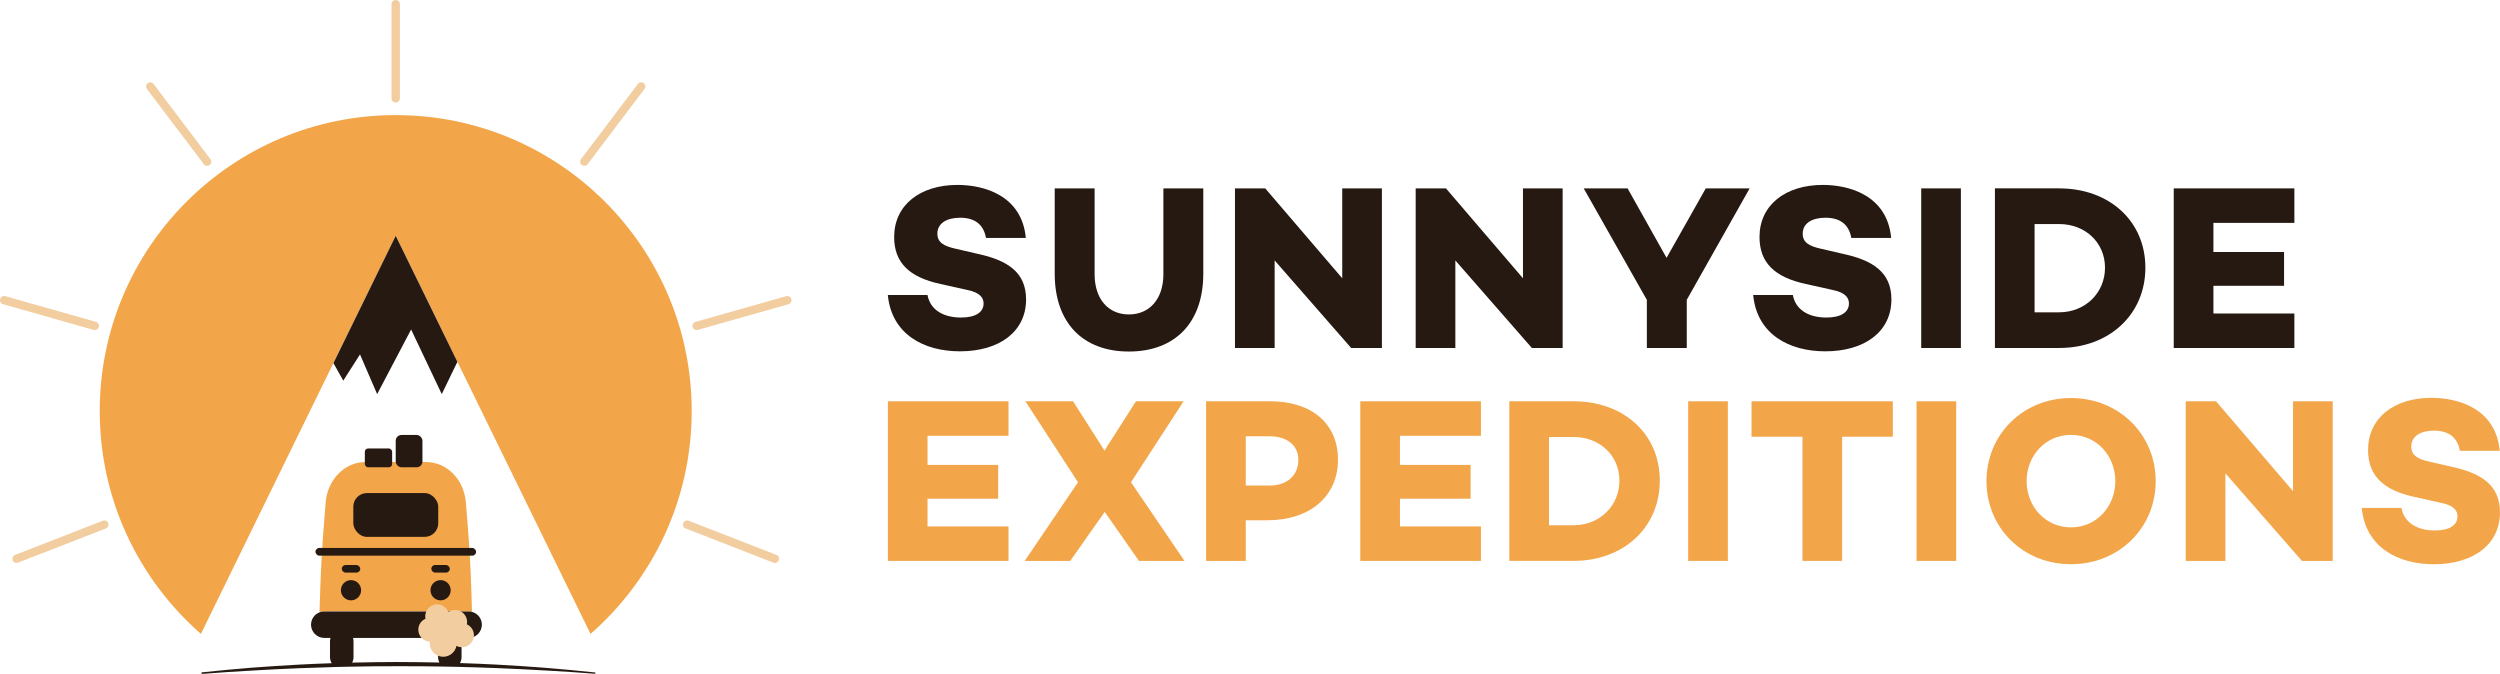
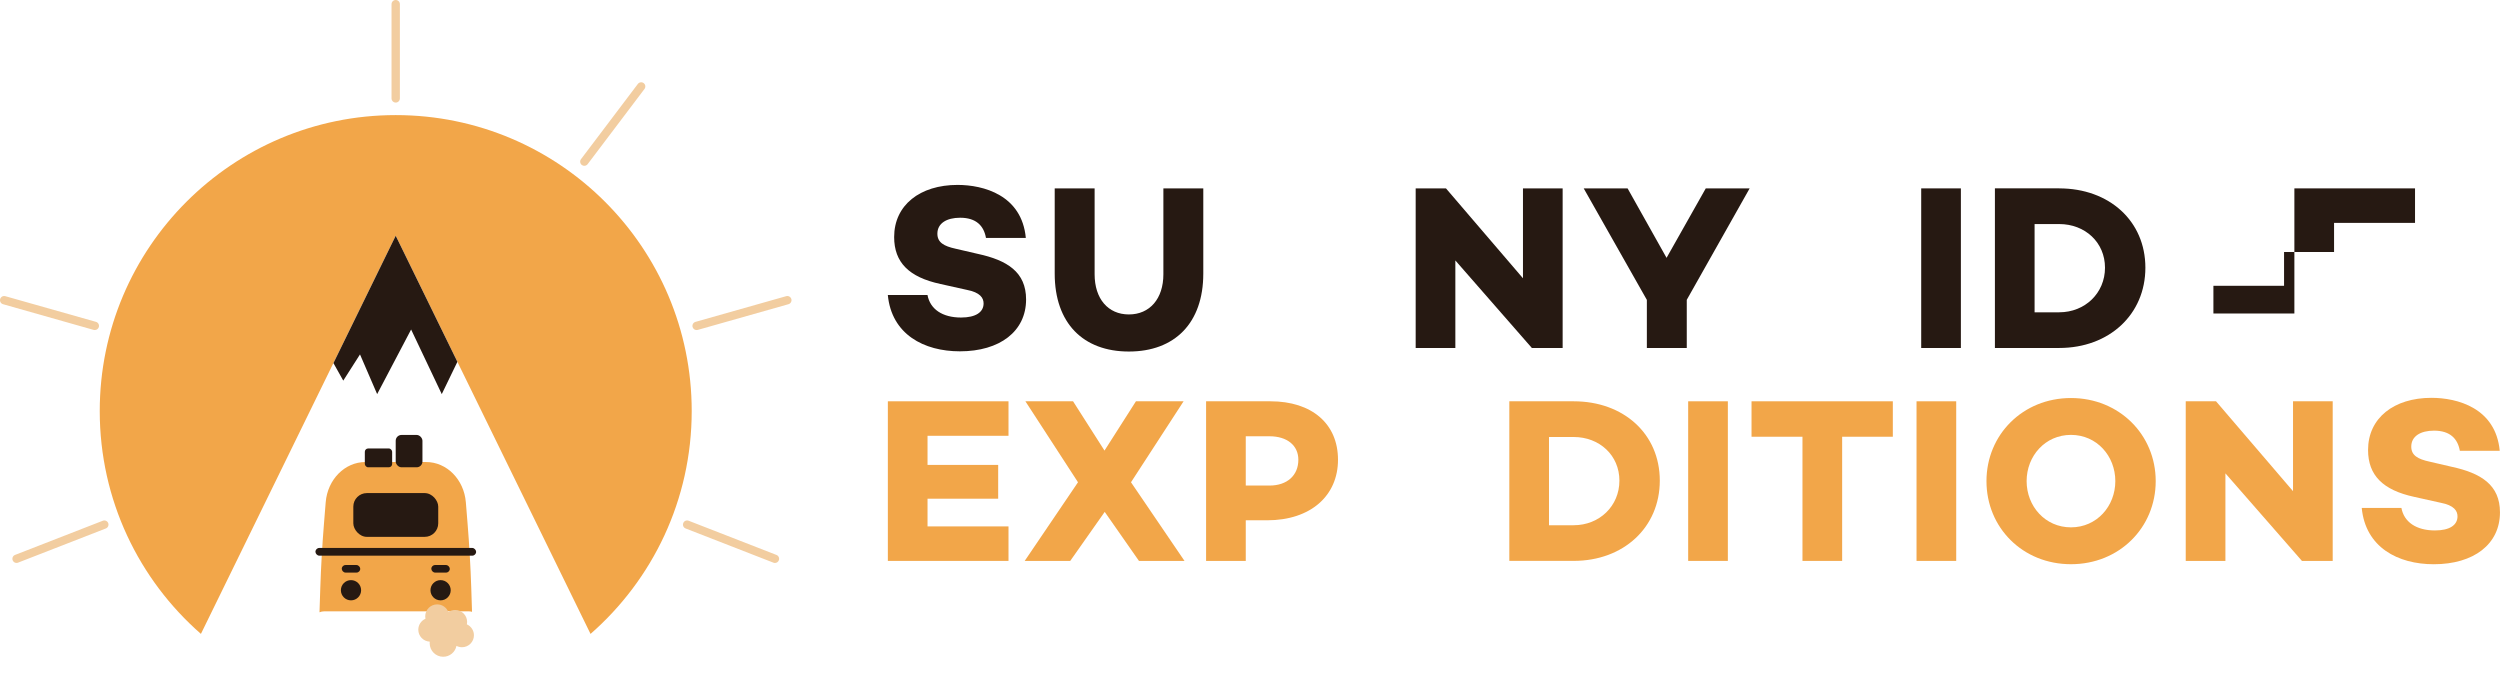
<svg xmlns="http://www.w3.org/2000/svg" id="Capa_2" data-name="Capa 2" viewBox="0 0 850 229.12">
  <defs>
    <style>
      .cls-1 {
        fill: #261912;
      }

      .cls-1, .cls-2, .cls-3 {
        stroke-width: 0px;
      }

      .cls-2 {
        fill: #f2cda0;
      }

      .cls-3 {
        fill: #f2a649;
      }
    </style>
  </defs>
  <g id="Layer_1" data-name="Layer 1">
    <g>
      <path class="cls-3" d="M160.5,208.02c-.37-.11-.76-.17-1.16-.17h-49.09c-.57,0-1.12.12-1.62.33l.27-8.27c.24-7.3.66-14.59,1.25-21.85l.59-7.29c.63-7.75,6.49-13.68,13.51-13.68h20.63c7.02,0,12.88,5.93,13.51,13.68l.59,7.29c.59,7.27,1.01,14.55,1.25,21.85l.26,8.1Z" />
      <path class="cls-3" d="M235.18,139.77c0,30.22-13.32,57.32-34.4,75.76l-23.43-47.89-21.84-44.63-20.97-42.86-21.18,43.29-11.86,24.24-33.19,67.84c-21.08-18.44-34.4-45.55-34.4-75.76,0-55.57,45.06-100.63,100.64-100.63s100.63,45.06,100.63,100.63Z" />
      <polygon class="cls-1" points="155.51 123.02 150.2 134 139.78 112.03 128.23 134 122.4 120.5 116.71 129.41 113.37 123.45 134.54 80.16 155.51 123.02" />
      <rect class="cls-1" x="124.04" y="152.48" width="9.29" height="6.4" rx="1.13" ry="1.13" />
      <rect class="cls-1" x="134.54" y="147.88" width="9.09" height="11" rx="1.98" ry="1.98" />
      <rect class="cls-1" x="107.25" y="186.3" width="54.63" height="2.63" rx="1.32" ry="1.32" />
      <rect class="cls-1" x="120.13" y="167.65" width="28.87" height="14.88" rx="4.6" ry="4.6" />
-       <path class="cls-1" d="M202.28,228.63l-8.32-.83-8.33-.73-8.34-.6-8.34-.5c-4.19-.22-8.37-.4-12.57-.53.35-.59.55-1.28.55-2.01v-5.35c0-.42-.06-.81-.18-1.19h2.59c1.24,0,2.37-.51,3.18-1.32.82-.82,1.32-1.94,1.32-3.18,0-2.08-1.42-3.83-3.34-4.35-.37-.1-.76-.15-1.17-.15h-49.08c-.58,0-1.12.11-1.62.3-.59.23-1.13.58-1.56,1.02-.82.81-1.32,1.94-1.32,3.18,0,2.47,2.02,4.5,4.5,4.5h2.13c-.12.37-.18.77-.18,1.19v5.35c0,.76.22,1.46.58,2.06-3.58.12-7.16.27-10.73.46l-8.35.49-8.34.59-8.33.73-8.32.83c-.14.01-.25.14-.24.29,0,.14.14.25.29.24l8.33-.6,8.34-.51,8.34-.46,8.34-.37c3.99-.15,7.97-.29,11.96-.4,1.47-.04,2.94-.07,4.42-.1,5.67-.12,11.34-.19,17.01-.17,5.04-.01,10.06.03,15.1.12,1.52.03,3.04.06,4.55.09,4.58.11,9.16.25,13.73.43l8.34.37,8.34.45,8.34.5,8.34.6c.12,0,.24-.09.24-.21.01-.13-.08-.24-.21-.25ZM135.5,225.08c-5.26.01-10.52.08-15.77.21.29-.55.47-1.19.47-1.86v-5.35c0-.42-.06-.81-.18-1.19h29.12c-.12.37-.19.77-.19,1.19v5.35c0,.65.16,1.28.45,1.83-4.63-.1-9.27-.16-13.9-.17Z" />
      <g>
        <circle class="cls-1" cx="119.34" cy="200.68" r="3.44" />
        <rect class="cls-1" x="116.2" y="192.11" width="6.28" height="2.57" rx="1.28" ry="1.28" />
        <circle class="cls-1" cx="149.8" cy="200.68" r="3.44" />
        <rect class="cls-1" x="146.65" y="192.11" width="6.28" height="2.57" rx="1.28" ry="1.28" />
      </g>
      <g>
        <path class="cls-2" d="M134.54,34.87c-.78,0-1.42-.63-1.42-1.42V1.42c0-.78.63-1.42,1.42-1.42s1.42.63,1.42,1.42v32.04c0,.78-.63,1.42-1.42,1.42Z" />
-         <path class="cls-2" d="M70.42,56.38c-.43,0-.85-.19-1.13-.56l-19.32-25.55c-.47-.62-.35-1.51.28-1.98.62-.47,1.51-.35,1.98.28l19.32,25.55c.47.62.35,1.51-.28,1.98-.26.19-.56.29-.85.29Z" />
        <path class="cls-2" d="M32.24,112.22c-.13,0-.26-.02-.39-.05L1.03,103.43c-.75-.21-1.19-1-.98-1.75s1-1.19,1.75-.98l30.83,8.73c.75.21,1.19,1,.98,1.75-.18.62-.74,1.03-1.36,1.03Z" />
        <path class="cls-2" d="M5.63,191.4c-.57,0-1.1-.34-1.32-.9-.28-.73.08-1.55.81-1.83l29.84-11.62c.73-.28,1.55.08,1.83.8s-.08,1.55-.81,1.83l-29.84,11.62c-.17.07-.34.1-.51.1Z" />
        <path class="cls-2" d="M198.67,56.38c-.3,0-.6-.09-.85-.29-.62-.47-.75-1.36-.28-1.98l19.33-25.57c.47-.62,1.36-.75,1.98-.28.62.47.75,1.36.28,1.98l-19.33,25.57c-.28.37-.7.56-1.13.56Z" />
        <path class="cls-2" d="M236.84,112.22c-.62,0-1.18-.41-1.36-1.03-.21-.75.22-1.53.98-1.75l30.85-8.74c.75-.21,1.53.22,1.75.98.21.75-.22,1.53-.98,1.75l-30.85,8.74c-.13.04-.26.05-.39.05Z" />
        <path class="cls-2" d="M263.48,191.41c-.17,0-.34-.03-.51-.1l-29.86-11.63c-.73-.28-1.09-1.1-.8-1.83.28-.73,1.1-1.09,1.83-.8l29.86,11.63c.73.28,1.09,1.1.8,1.83-.22.56-.75.9-1.32.9Z" />
      </g>
      <path class="cls-2" d="M158.74,212.29c.06-.27.08-.54.08-.83,0-2.25-1.82-4.07-4.07-4.07-.86,0-1.66.27-2.31.72-.58-1.53-2.06-2.62-3.8-2.62-2.25,0-4.07,1.82-4.07,4.07,0,.28.03.56.08.82-1.43.63-2.43,2.06-2.43,3.72,0,2.19,1.73,3.97,3.9,4.06-.02.18-.03.36-.03.54,0,2.54,2.06,4.6,4.6,4.6,2.23,0,4.09-1.59,4.51-3.7.56.29,1.2.46,1.87.46,2.25,0,4.07-1.82,4.07-4.07,0-1.65-.99-3.07-2.4-3.71Z" />
      <g>
        <g>
          <path class="cls-1" d="M348.8,80.89h-13.57c-.72-4.07-3.27-6.86-8.78-6.86-4.63,0-7.74,1.92-7.74,5.43,0,2.95,2.16,4.23,6.22,5.11l7.58,1.76c9.9,2.15,16.36,6.14,16.36,15.48,0,10.85-8.94,17.64-22.51,17.64-12.21,0-23.22-5.75-24.5-19.15h13.49c.88,4.79,5.03,7.66,11.41,7.66,5.03,0,7.66-1.84,7.66-4.79,0-1.84-1.12-3.75-5.75-4.63l-8.94-1.99c-10.69-2.31-15.72-7.34-15.72-15.96,0-10.85,8.78-17.72,21.55-17.72,8.78,0,21.87,3.43,23.22,18.04Z" />
          <path class="cls-1" d="M409.12,93.02c0,16.84-9.74,26.5-25.3,26.5s-25.22-9.66-25.22-26.5v-28.97h13.57v29.21c0,8.3,4.55,13.65,11.65,13.65s11.73-5.35,11.73-13.65v-29.21h13.57v28.97Z" />
-           <path class="cls-1" d="M469.85,118.32h-10.45l-26.02-29.77v29.77h-13.49v-54.27h10.29l26.18,30.56v-30.56h13.49v54.27Z" />
          <path class="cls-1" d="M531.29,118.32h-10.45l-26.02-29.77v29.77h-13.49v-54.27h10.3l26.18,30.56v-30.56h13.49v54.27Z" />
          <path class="cls-1" d="M573.5,101.96v16.36h-13.57v-16.36l-21.47-37.91h14.92l13.25,23.62,13.33-23.62h14.92l-21.39,37.91Z" />
-           <path class="cls-1" d="M643.01,80.89h-13.57c-.72-4.07-3.27-6.86-8.78-6.86-4.63,0-7.74,1.92-7.74,5.43,0,2.95,2.16,4.23,6.22,5.11l7.58,1.76c9.9,2.15,16.36,6.14,16.36,15.48,0,10.85-8.94,17.64-22.5,17.64-12.21,0-23.22-5.75-24.5-19.15h13.49c.88,4.79,5.03,7.66,11.41,7.66,5.03,0,7.66-1.84,7.66-4.79,0-1.84-1.12-3.75-5.75-4.63l-8.94-1.99c-10.69-2.31-15.72-7.34-15.72-15.96,0-10.85,8.78-17.72,21.55-17.72,8.78,0,21.87,3.43,23.22,18.04Z" />
          <path class="cls-1" d="M666.7,118.32h-13.49v-54.27h13.49v54.27Z" />
          <path class="cls-1" d="M700.14,64.05c17,0,29.29,11.09,29.29,26.97s-12.29,27.29-29.29,27.29h-21.87v-54.27h21.87ZM700.14,106.18c8.78,0,15.56-6.54,15.56-15.16s-6.78-14.84-15.56-14.84h-8.38v30.01h8.38Z" />
-           <path class="cls-1" d="M752.56,85.68h24.02v11.49h-24.02v9.42h27.53v11.73h-41.02v-54.27h41.02v11.73h-27.53v9.9Z" />
+           <path class="cls-1" d="M752.56,85.68h24.02v11.49h-24.02v9.42h27.53v11.73v-54.27h41.02v11.73h-27.53v9.9Z" />
        </g>
        <g>
          <path class="cls-3" d="M315.36,158.07h24.02v11.49h-24.02v9.42h27.53v11.73h-41.02v-54.27h41.02v11.73h-27.53v9.9Z" />
          <path class="cls-3" d="M375.61,174.03l-11.73,16.68h-15.48l18.12-26.74-17.88-27.53h16.2l10.69,16.76,10.69-16.76h16.2l-17.88,27.53,18.19,26.74h-15.48l-11.65-16.68Z" />
          <path class="cls-3" d="M431.94,136.44c14.13,0,22.98,7.66,22.98,19.87s-9.26,20.59-24.1,20.59h-7.26v13.81h-13.49v-54.27h21.87ZM431.62,165.09c5.99,0,9.82-3.43,9.82-8.78,0-4.87-3.83-7.98-9.82-7.98h-8.06v16.76h8.06Z" />
-           <path class="cls-3" d="M475.99,158.07h24.02v11.49h-24.02v9.42h27.53v11.73h-41.02v-54.27h41.02v11.73h-27.53v9.9Z" />
          <path class="cls-3" d="M535.04,136.44c17,0,29.29,11.09,29.29,26.97s-12.29,27.29-29.29,27.29h-21.87v-54.27h21.87ZM535.04,178.58c8.78,0,15.56-6.54,15.56-15.16s-6.78-14.84-15.56-14.84h-8.38v30.01h8.38Z" />
          <path class="cls-3" d="M587.47,190.71h-13.49v-54.27h13.49v54.27Z" />
          <path class="cls-3" d="M626.33,148.49v42.22h-13.49v-42.22h-17.32v-12.05h48.04v12.05h-17.24Z" />
          <path class="cls-3" d="M665.11,190.71h-13.49v-54.27h13.49v54.27Z" />
          <path class="cls-3" d="M732.94,163.58c0,15.8-12.37,28.25-28.81,28.25s-28.73-12.45-28.73-28.25,12.37-28.25,28.73-28.25,28.81,12.45,28.81,28.25ZM719.21,163.58c0-8.54-6.3-15.72-15.08-15.72s-15.08,7.18-15.08,15.72,6.31,15.72,15.08,15.72,15.08-7.18,15.08-15.72Z" />
          <path class="cls-3" d="M793.11,190.71h-10.45l-26.02-29.77v29.77h-13.49v-54.27h10.3l26.18,30.56v-30.56h13.49v54.27Z" />
          <path class="cls-3" d="M849.92,153.28h-13.57c-.72-4.07-3.27-6.86-8.78-6.86-4.63,0-7.74,1.92-7.74,5.43,0,2.95,2.16,4.23,6.22,5.11l7.58,1.76c9.9,2.15,16.36,6.14,16.36,15.48,0,10.85-8.94,17.64-22.5,17.64-12.21,0-23.22-5.75-24.5-19.15h13.49c.88,4.79,5.03,7.66,11.41,7.66,5.03,0,7.66-1.84,7.66-4.79,0-1.84-1.12-3.75-5.75-4.63l-8.94-1.99c-10.69-2.31-15.72-7.34-15.72-15.96,0-10.85,8.78-17.72,21.55-17.72,8.78,0,21.87,3.43,23.22,18.04Z" />
        </g>
      </g>
    </g>
  </g>
</svg>